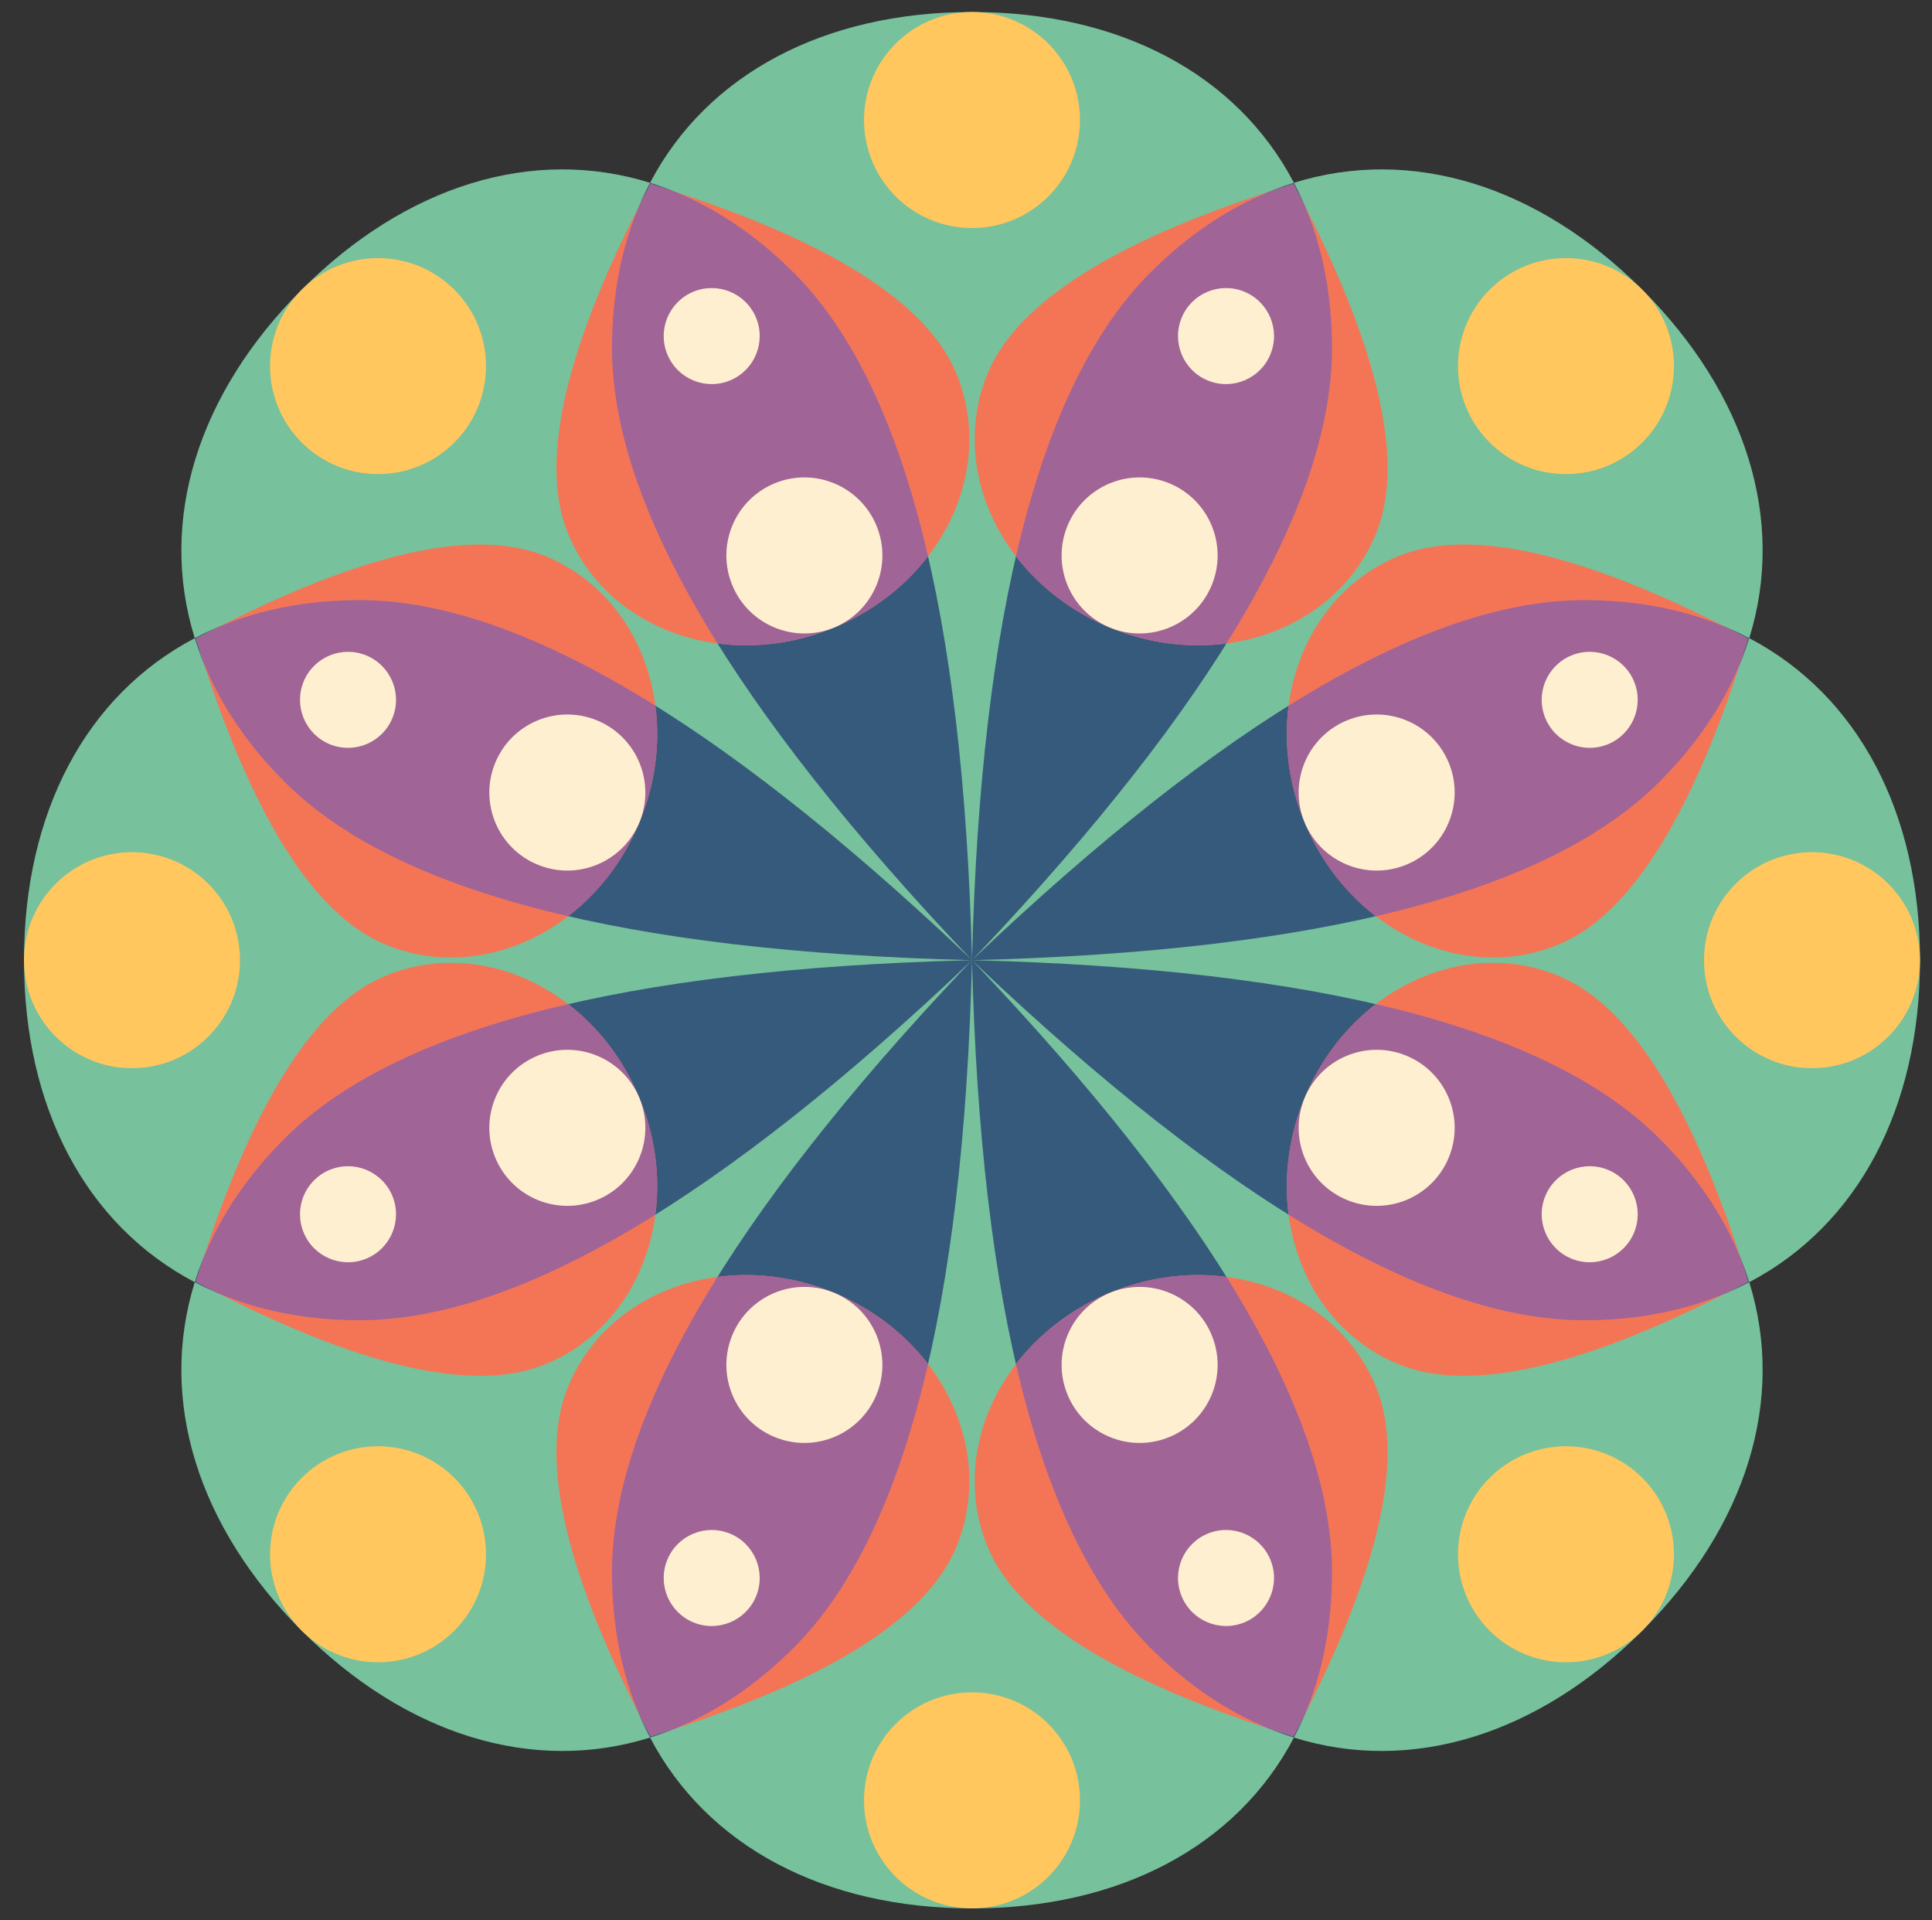
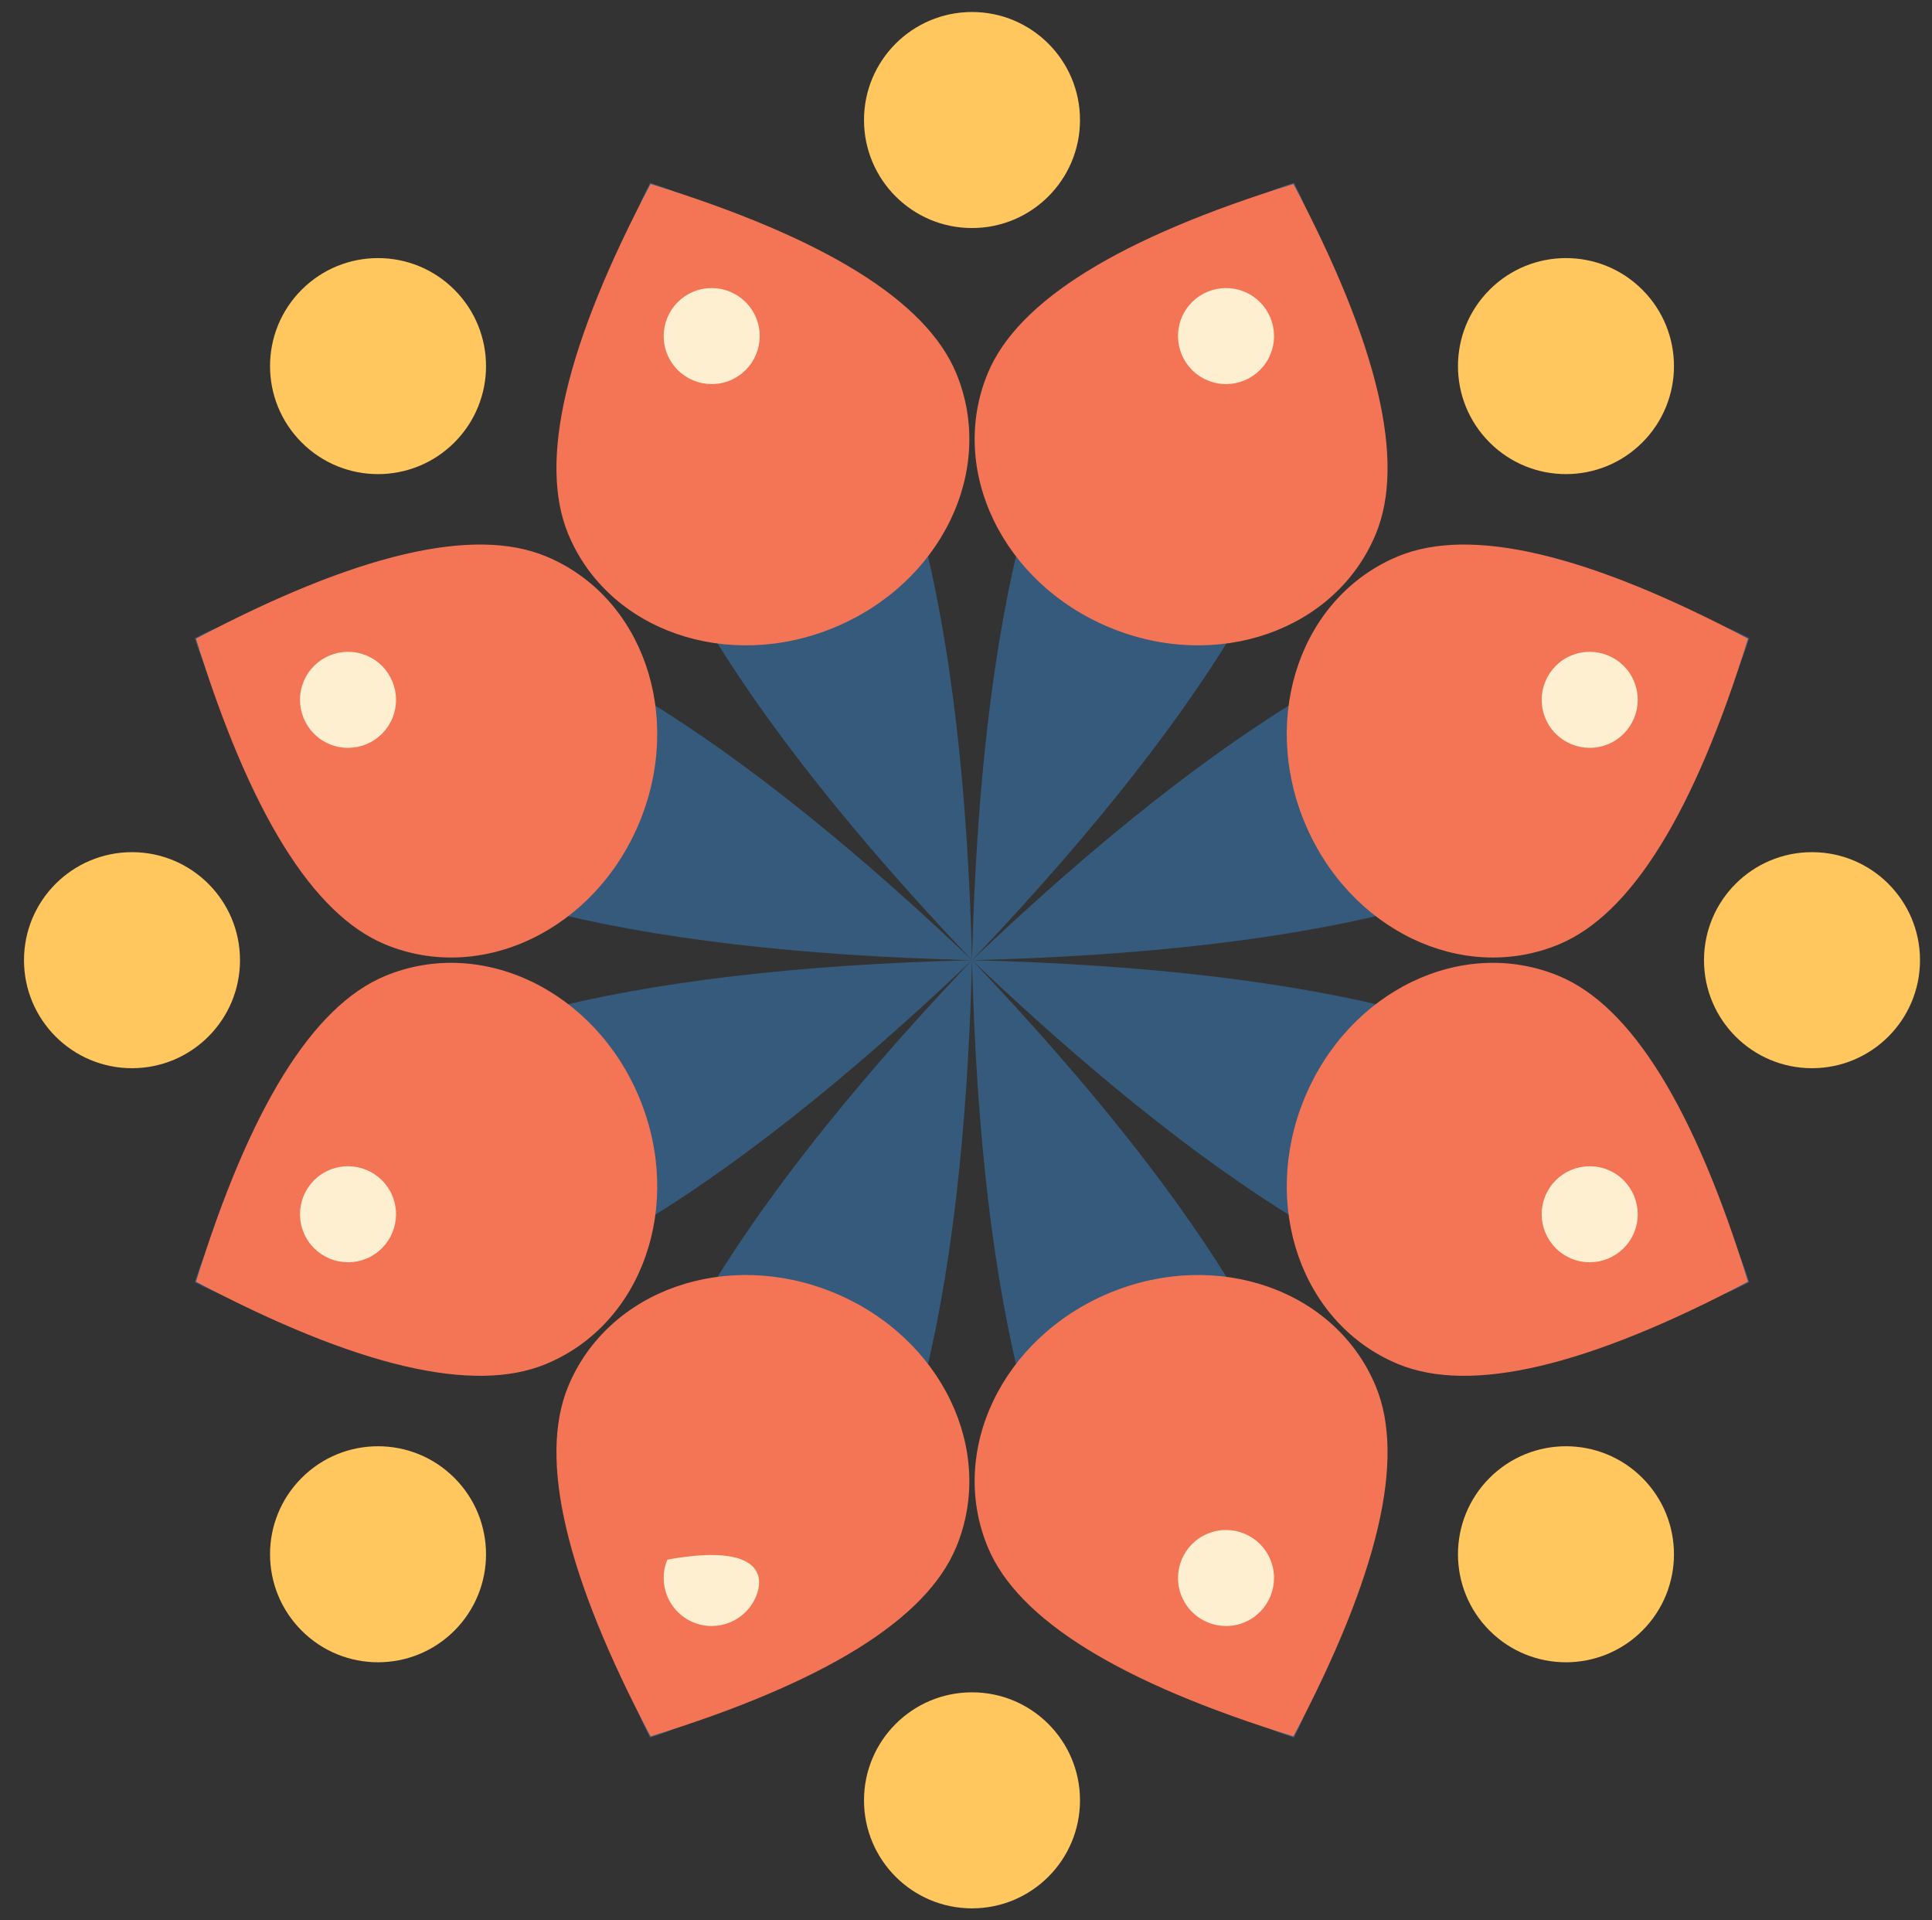
<svg xmlns="http://www.w3.org/2000/svg" id="mandala" viewBox="0 0 161 160" height="160" width="161">
  <rect x="0" y="0" width="161" height="160" fill="#333333" stroke="none" />
  <g transform="translate(-2079 -2079)" fill-rule="evenodd" fill="none">
    <g transform="translate(2068 2067)">
-       <path d="M92,13 C104.288,13 114.064,18.155 118.829,27.229 C128.616,24.182 139.173,27.45 147.861,36.139 C156.55,44.827 159.818,55.384 156.771,65.17 C165.845,69.936 171,79.712 171,92 C171,104.288 165.845,114.064 156.771,118.829 C159.818,128.616 156.55,139.173 147.861,147.861 C139.173,156.55 128.616,159.818 118.83,156.771 C114.064,165.845 104.288,171 92,171 C79.712,171 69.936,165.845 65.171,156.771 C55.384,159.818 44.827,156.55 36.139,147.861 C27.45,139.173 24.182,128.616 27.229,118.83 C18.155,114.064 13,104.288 13,92 C13,79.712 18.155,69.936 27.229,65.171 C24.182,55.384 27.45,44.827 36.139,36.139 C44.827,27.45 55.384,24.182 65.17,27.229 C69.936,18.155 79.712,13 92,13 Z" fill="#77C19C" />
      <path d="M92,92 C91.276,121.008 86.326,140.1 77.151,149.276 C73.446,152.98 69.391,155.453 65.194,156.764 L65.171,156.772 C63.123,152.872 62,148.249 62,143 C62,130.154 71.801,113.364 91.403,92.63 L92,92 Z M92,92.001 C112,113.025 122,130.024 122,143 C122,148.249 120.877,152.872 118.829,156.772 C114.624,155.462 110.561,152.987 106.849,149.276 C97.674,140.1 92.724,121.009 92,92.001 Z M92,92 C121.008,92.724 140.1,97.674 149.276,106.849 C152.98,110.554 155.453,114.609 156.764,118.806 L156.772,118.829 C152.872,120.877 148.249,122 143,122 C130.154,122 113.364,112.199 92.63,92.597 L92,92 Z M91.999,92 C70.975,112 53.976,122 41,122 C35.751,122 31.128,120.877 27.228,118.829 C28.538,114.624 31.013,110.561 34.724,106.849 C43.9,97.674 62.991,92.724 91.999,92 Z M118.829,27.228 C120.877,31.128 122,35.751 122,41 C122,53.846 112.199,70.636 92.597,91.37 L92,92 C92.724,62.992 97.674,43.9 106.849,34.724 C110.554,31.02 114.609,28.547 118.806,27.236 L118.829,27.228 Z M143,62 C148.249,62 152.872,63.123 156.772,65.171 C155.462,69.376 152.987,73.439 149.276,77.151 C140.1,86.326 121.009,91.276 92.001,92 C113.025,72 130.024,62 143,62 Z M41,62 C53.846,62 70.636,71.801 91.37,91.403 L92,92 C62.992,91.276 43.9,86.326 34.724,77.151 C31.02,73.446 28.547,69.391 27.236,65.194 L27.228,65.171 C31.128,63.123 35.751,62 41,62 Z M65.171,27.228 C69.376,28.538 73.439,31.013 77.151,34.724 C86.326,43.9 91.276,62.991 92,91.999 C72,70.975 62,53.976 62,41 C62,35.751 63.123,31.128 65.171,27.228 Z" fill="#365A7C" />
      <path transform="rotate(22.5 92 92)" d="M92,122 C101.665,122 109.5,128.958 109.5,137.678 C109.5,144.222 103.667,152.33 92,162 C80.333,152.33 74.5,144.222 74.5,137.678 C74.5,128.958 82.335,122 92,122 Z M113.213,113.213 C120.047,106.379 130.508,105.759 136.674,111.925 C141.301,116.553 142.909,126.41 141.497,141.497 C126.41,142.909 116.553,141.301 111.925,136.674 C105.759,130.508 106.379,120.047 113.213,113.213 Z M47.326,111.925 C53.492,105.759 63.953,106.379 70.787,113.213 C77.621,120.047 78.241,130.508 72.075,136.674 C67.447,141.301 57.59,142.909 42.503,141.497 C41.091,126.41 42.699,116.553 47.326,111.925 Z M137.678,74.5 C144.222,74.5 152.33,80.333 162,92 C152.33,103.667 144.222,109.5 137.678,109.5 C128.958,109.5 122,101.665 122,92 C122,82.335 128.958,74.5 137.678,74.5 Z M46.322,74.5 C55.042,74.5 62,82.335 62,92 C62,101.665 55.042,109.5 46.322,109.5 C39.778,109.5 31.67,103.667 22,92 C31.67,80.333 39.778,74.5 46.322,74.5 Z M111.925,47.326 C116.553,42.699 126.41,41.091 141.497,42.503 C142.909,57.59 141.301,67.447 136.674,72.075 C130.508,78.241 120.047,77.621 113.213,70.787 C106.379,63.953 105.759,53.492 111.925,47.326 Z M42.503,42.503 C57.59,41.091 67.447,42.699 72.075,47.326 C78.241,53.492 77.621,63.953 70.787,70.787 C63.953,77.621 53.492,78.241 47.326,72.075 C42.699,67.447 41.091,57.59 42.503,42.503 Z M92,22 C103.667,31.67 109.5,39.778 109.5,46.322 C109.5,55.042 101.665,62 92,62 C82.335,62 74.5,55.042 74.5,46.322 C74.5,39.778 80.333,31.67 92,22 Z" fill="#F47556" />
-       <path d="M80.519,119.716 C83.753,121.056 86.415,123.146 88.337,125.65 C85.848,136.432 82.119,144.308 77.151,149.276 C74.049,152.378 70.701,154.616 67.231,156.032 C66.571,156.246 65.898,156.46 65.212,156.672 C64.876,156.036 64.551,155.408 64.237,154.788 C62.784,151.335 62,147.386 62,143 C62,135.974 64.932,127.769 70.795,118.384 C73.925,117.973 77.286,118.377 80.519,119.716 Z M113.205,118.384 L113.252,118.459 C119.084,127.813 122,135.993 122,143 C122,147.387 121.216,151.337 119.762,154.793 C119.448,155.41 119.123,156.037 118.788,156.672 C118.101,156.46 117.427,156.246 116.767,156.03 C113.298,154.615 109.951,152.377 106.849,149.276 C101.881,144.308 98.152,136.433 95.662,125.651 C97.584,123.146 100.247,121.056 103.481,119.716 C106.714,118.377 110.075,117.973 113.205,118.384 Z M149.276,106.849 C152.378,109.951 154.616,113.299 156.032,116.769 C156.246,117.429 156.46,118.102 156.672,118.788 C156.037,119.123 155.41,119.448 154.791,119.762 C151.337,121.216 147.387,122 143,122 C135.974,122 127.769,119.068 118.384,113.205 C117.973,110.075 118.377,106.714 119.716,103.481 C121.056,100.247 123.146,97.584 125.651,95.662 C136.433,98.152 144.308,101.881 149.276,106.849 Z M64.284,103.481 C65.623,106.714 66.027,110.075 65.616,113.205 C56.231,119.069 48.026,122 41,122 C36.612,122 32.662,121.215 29.206,119.762 C28.589,119.448 27.963,119.123 27.328,118.788 C27.54,118.101 27.754,117.427 27.97,116.767 C29.385,113.298 31.623,109.951 34.724,106.849 C39.692,101.881 47.567,98.152 58.349,95.662 C60.854,97.584 62.944,100.247 64.284,103.481 Z M41,62 C48.026,62 56.231,64.932 65.616,70.795 C66.027,73.925 65.623,77.286 64.284,80.519 C62.944,83.753 60.854,86.415 58.35,88.337 C47.567,85.848 39.692,82.119 34.724,77.151 C31.622,74.049 29.384,70.701 27.968,67.231 C27.754,66.571 27.54,65.898 27.328,65.212 C27.964,64.876 28.591,64.551 29.211,64.237 C32.664,62.784 36.614,62 41,62 Z M143,62 C147.386,62 151.335,62.784 154.79,64.237 C155.408,64.551 156.036,64.876 156.672,65.212 C156.46,65.899 156.246,66.573 156.03,67.233 C154.615,70.702 152.377,74.049 149.276,77.151 C144.308,82.119 136.433,85.848 125.65,88.338 C123.146,86.415 121.056,83.753 119.716,80.519 C118.377,77.286 117.973,73.925 118.384,70.795 C127.769,64.931 135.974,62 143,62 Z M65.212,27.328 C65.899,27.54 66.573,27.754 67.233,27.97 C70.702,29.385 74.049,31.623 77.151,34.724 C82.119,39.692 85.848,47.567 88.338,58.35 C86.415,60.854 83.753,62.944 80.519,64.284 C77.286,65.623 73.925,66.027 70.795,65.616 C64.931,56.231 62,48.026 62,41 C62,36.614 62.784,32.664 64.237,29.209 C64.551,28.591 64.876,27.964 65.212,27.328 Z M118.788,27.328 C119.123,27.963 119.448,28.589 119.761,29.208 C121.215,32.662 122,36.612 122,41 C122,48.026 119.068,56.231 113.205,65.616 C110.075,66.027 106.714,65.623 103.481,64.284 C100.247,62.944 97.584,60.854 95.662,58.349 C98.152,47.567 101.882,39.692 106.849,34.724 C109.951,31.622 113.299,29.384 116.769,27.968 C117.429,27.754 118.102,27.54 118.788,27.328 Z" fill="#A06497" />
      <path d="M92,153 C96.971,153 101,157.029 101,162 C101,166.971 96.971,171 92,171 C87.029,171 83,166.971 83,162 C83,157.029 87.029,153 92,153 Z M135.134,135.134 C138.648,131.619 144.347,131.619 147.861,135.134 C151.376,138.648 151.376,144.347 147.861,147.861 C144.347,151.376 138.648,151.376 135.134,147.861 C131.619,144.347 131.619,138.648 135.134,135.134 Z M36.139,135.134 C39.653,131.619 45.352,131.619 48.866,135.134 C52.381,138.648 52.381,144.347 48.866,147.861 C45.352,151.376 39.653,151.376 36.139,147.861 C32.624,144.347 32.624,138.648 36.139,135.134 Z M162,83 C166.971,83 171,87.029 171,92 C171,96.971 166.971,101 162,101 C157.029,101 153,96.971 153,92 C153,87.029 157.029,83 162,83 Z M22,83 C26.971,83 31,87.029 31,92 C31,96.971 26.971,101 22,101 C17.029,101 13,96.971 13,92 C13,87.029 17.029,83 22,83 Z M135.134,36.139 C138.648,32.624 144.347,32.624 147.861,36.139 C151.376,39.653 151.376,45.352 147.861,48.866 C144.347,52.381 138.648,52.381 135.134,48.866 C131.619,45.352 131.619,39.653 135.134,36.139 Z M36.139,36.139 C39.653,32.624 45.352,32.624 48.866,36.139 C52.381,39.653 52.381,45.352 48.866,48.866 C45.352,52.381 39.653,52.381 36.139,48.866 C32.624,45.352 32.624,39.653 36.139,36.139 Z M92,13 C96.971,13 101,17.029 101,22 C101,26.971 96.971,31 92,31 C87.029,31 83,26.971 83,22 C83,17.029 87.029,13 92,13 Z" fill="#FFC75E" />
-       <path transform="rotate(22.5 92 92)" d="M92,122 C95.59,122 98.5,124.91 98.5,128.5 C98.5,132.09 95.59,135 92,135 C88.41,135 85.5,132.09 85.5,128.5 C85.5,124.91 88.41,122 92,122 Z M113.213,113.213 C115.752,110.675 119.867,110.675 122.406,113.213 C124.944,115.752 124.944,119.867 122.406,122.406 C119.867,124.944 115.752,124.944 113.213,122.406 C110.675,119.867 110.675,115.752 113.213,113.213 Z M61.594,113.213 C64.133,110.675 68.248,110.675 70.787,113.213 C73.325,115.752 73.325,119.867 70.787,122.406 C68.248,124.944 64.133,124.944 61.594,122.406 C59.056,119.867 59.056,115.752 61.594,113.213 Z M128.5,85.5 C132.09,85.5 135,88.41 135,92 C135,95.59 132.09,98.5 128.5,98.5 C124.91,98.5 122,95.59 122,92 C122,88.41 124.91,85.5 128.5,85.5 Z M55.5,85.5 C59.09,85.5 62,88.41 62,92 C62,95.59 59.09,98.5 55.5,98.5 C51.91,98.5 49,95.59 49,92 C49,88.41 51.91,85.5 55.5,85.5 Z M113.213,61.594 C115.752,59.056 119.867,59.056 122.406,61.594 C124.944,64.133 124.944,68.248 122.406,70.787 C119.867,73.325 115.752,73.325 113.213,70.787 C110.675,68.248 110.675,64.133 113.213,61.594 Z M61.594,61.594 C64.133,59.056 68.248,59.056 70.787,61.594 C73.325,64.133 73.325,68.248 70.787,70.787 C68.248,73.325 64.133,73.325 61.594,70.787 C59.056,68.248 59.056,64.133 61.594,61.594 Z M92,49 C95.59,49 98.5,51.91 98.5,55.5 C98.5,59.09 95.59,62 92,62 C88.41,62 85.5,59.09 85.5,55.5 C85.5,51.91 88.41,49 92,49 Z" fill="#FEEFD0" />
-       <path d="M111.638,139.78 C113.679,138.935 116.019,139.904 116.864,141.945 C117.709,143.986 116.74,146.326 114.699,147.171 C112.658,148.016 110.318,147.047 109.473,145.006 C108.628,142.965 109.597,140.625 111.638,139.78 Z M66.613,141.945 C67.458,139.904 69.798,138.935 71.839,139.78 C73.88,140.625 74.849,142.965 74.004,145.006 C73.158,147.047 70.818,148.016 68.777,147.171 C66.736,146.326 65.767,143.986 66.613,141.945 Z M139.78,111.638 C140.625,109.597 142.965,108.628 145.006,109.473 C147.047,110.318 148.016,112.658 147.171,114.699 C146.326,116.74 143.986,117.709 141.945,116.864 C139.904,116.019 138.935,113.679 139.78,111.638 Z M38.47,109.473 C40.511,108.628 42.851,109.597 43.697,111.638 C44.542,113.679 43.573,116.019 41.532,116.864 C39.491,117.709 37.151,116.74 36.306,114.699 C35.46,112.658 36.429,110.318 38.47,109.473 Z M141.945,66.613 C143.986,65.767 146.326,66.736 147.171,68.777 C148.016,70.818 147.047,73.158 145.006,74.004 C142.965,74.849 140.625,73.88 139.78,71.839 C138.935,69.798 139.904,67.458 141.945,66.613 Z M36.306,68.777 C37.151,66.736 39.491,65.767 41.532,66.613 C43.573,67.458 44.542,69.798 43.697,71.839 C42.851,73.88 40.511,74.849 38.47,74.004 C36.429,73.158 35.46,70.818 36.306,68.777 Z M109.473,38.47 C110.318,36.429 112.658,35.46 114.699,36.306 C116.74,37.151 117.709,39.491 116.864,41.532 C116.019,43.573 113.679,44.542 111.638,43.697 C109.597,42.851 108.628,40.511 109.473,38.47 Z M68.777,36.306 C70.818,35.46 73.158,36.429 74.004,38.47 C74.849,40.511 73.88,42.851 71.839,43.697 C69.798,44.542 67.458,43.573 66.613,41.532 C65.767,39.491 66.736,37.151 68.777,36.306 Z" fill="#FEEFD0" />
+       <path d="M111.638,139.78 C113.679,138.935 116.019,139.904 116.864,141.945 C117.709,143.986 116.74,146.326 114.699,147.171 C112.658,148.016 110.318,147.047 109.473,145.006 C108.628,142.965 109.597,140.625 111.638,139.78 Z M66.613,141.945 C73.88,140.625 74.849,142.965 74.004,145.006 C73.158,147.047 70.818,148.016 68.777,147.171 C66.736,146.326 65.767,143.986 66.613,141.945 Z M139.78,111.638 C140.625,109.597 142.965,108.628 145.006,109.473 C147.047,110.318 148.016,112.658 147.171,114.699 C146.326,116.74 143.986,117.709 141.945,116.864 C139.904,116.019 138.935,113.679 139.78,111.638 Z M38.47,109.473 C40.511,108.628 42.851,109.597 43.697,111.638 C44.542,113.679 43.573,116.019 41.532,116.864 C39.491,117.709 37.151,116.74 36.306,114.699 C35.46,112.658 36.429,110.318 38.47,109.473 Z M141.945,66.613 C143.986,65.767 146.326,66.736 147.171,68.777 C148.016,70.818 147.047,73.158 145.006,74.004 C142.965,74.849 140.625,73.88 139.78,71.839 C138.935,69.798 139.904,67.458 141.945,66.613 Z M36.306,68.777 C37.151,66.736 39.491,65.767 41.532,66.613 C43.573,67.458 44.542,69.798 43.697,71.839 C42.851,73.88 40.511,74.849 38.47,74.004 C36.429,73.158 35.46,70.818 36.306,68.777 Z M109.473,38.47 C110.318,36.429 112.658,35.46 114.699,36.306 C116.74,37.151 117.709,39.491 116.864,41.532 C116.019,43.573 113.679,44.542 111.638,43.697 C109.597,42.851 108.628,40.511 109.473,38.47 Z M68.777,36.306 C70.818,35.46 73.158,36.429 74.004,38.47 C74.849,40.511 73.88,42.851 71.839,43.697 C69.798,44.542 67.458,43.573 66.613,41.532 C65.767,39.491 66.736,37.151 68.777,36.306 Z" fill="#FEEFD0" />
    </g>
  </g>
</svg>